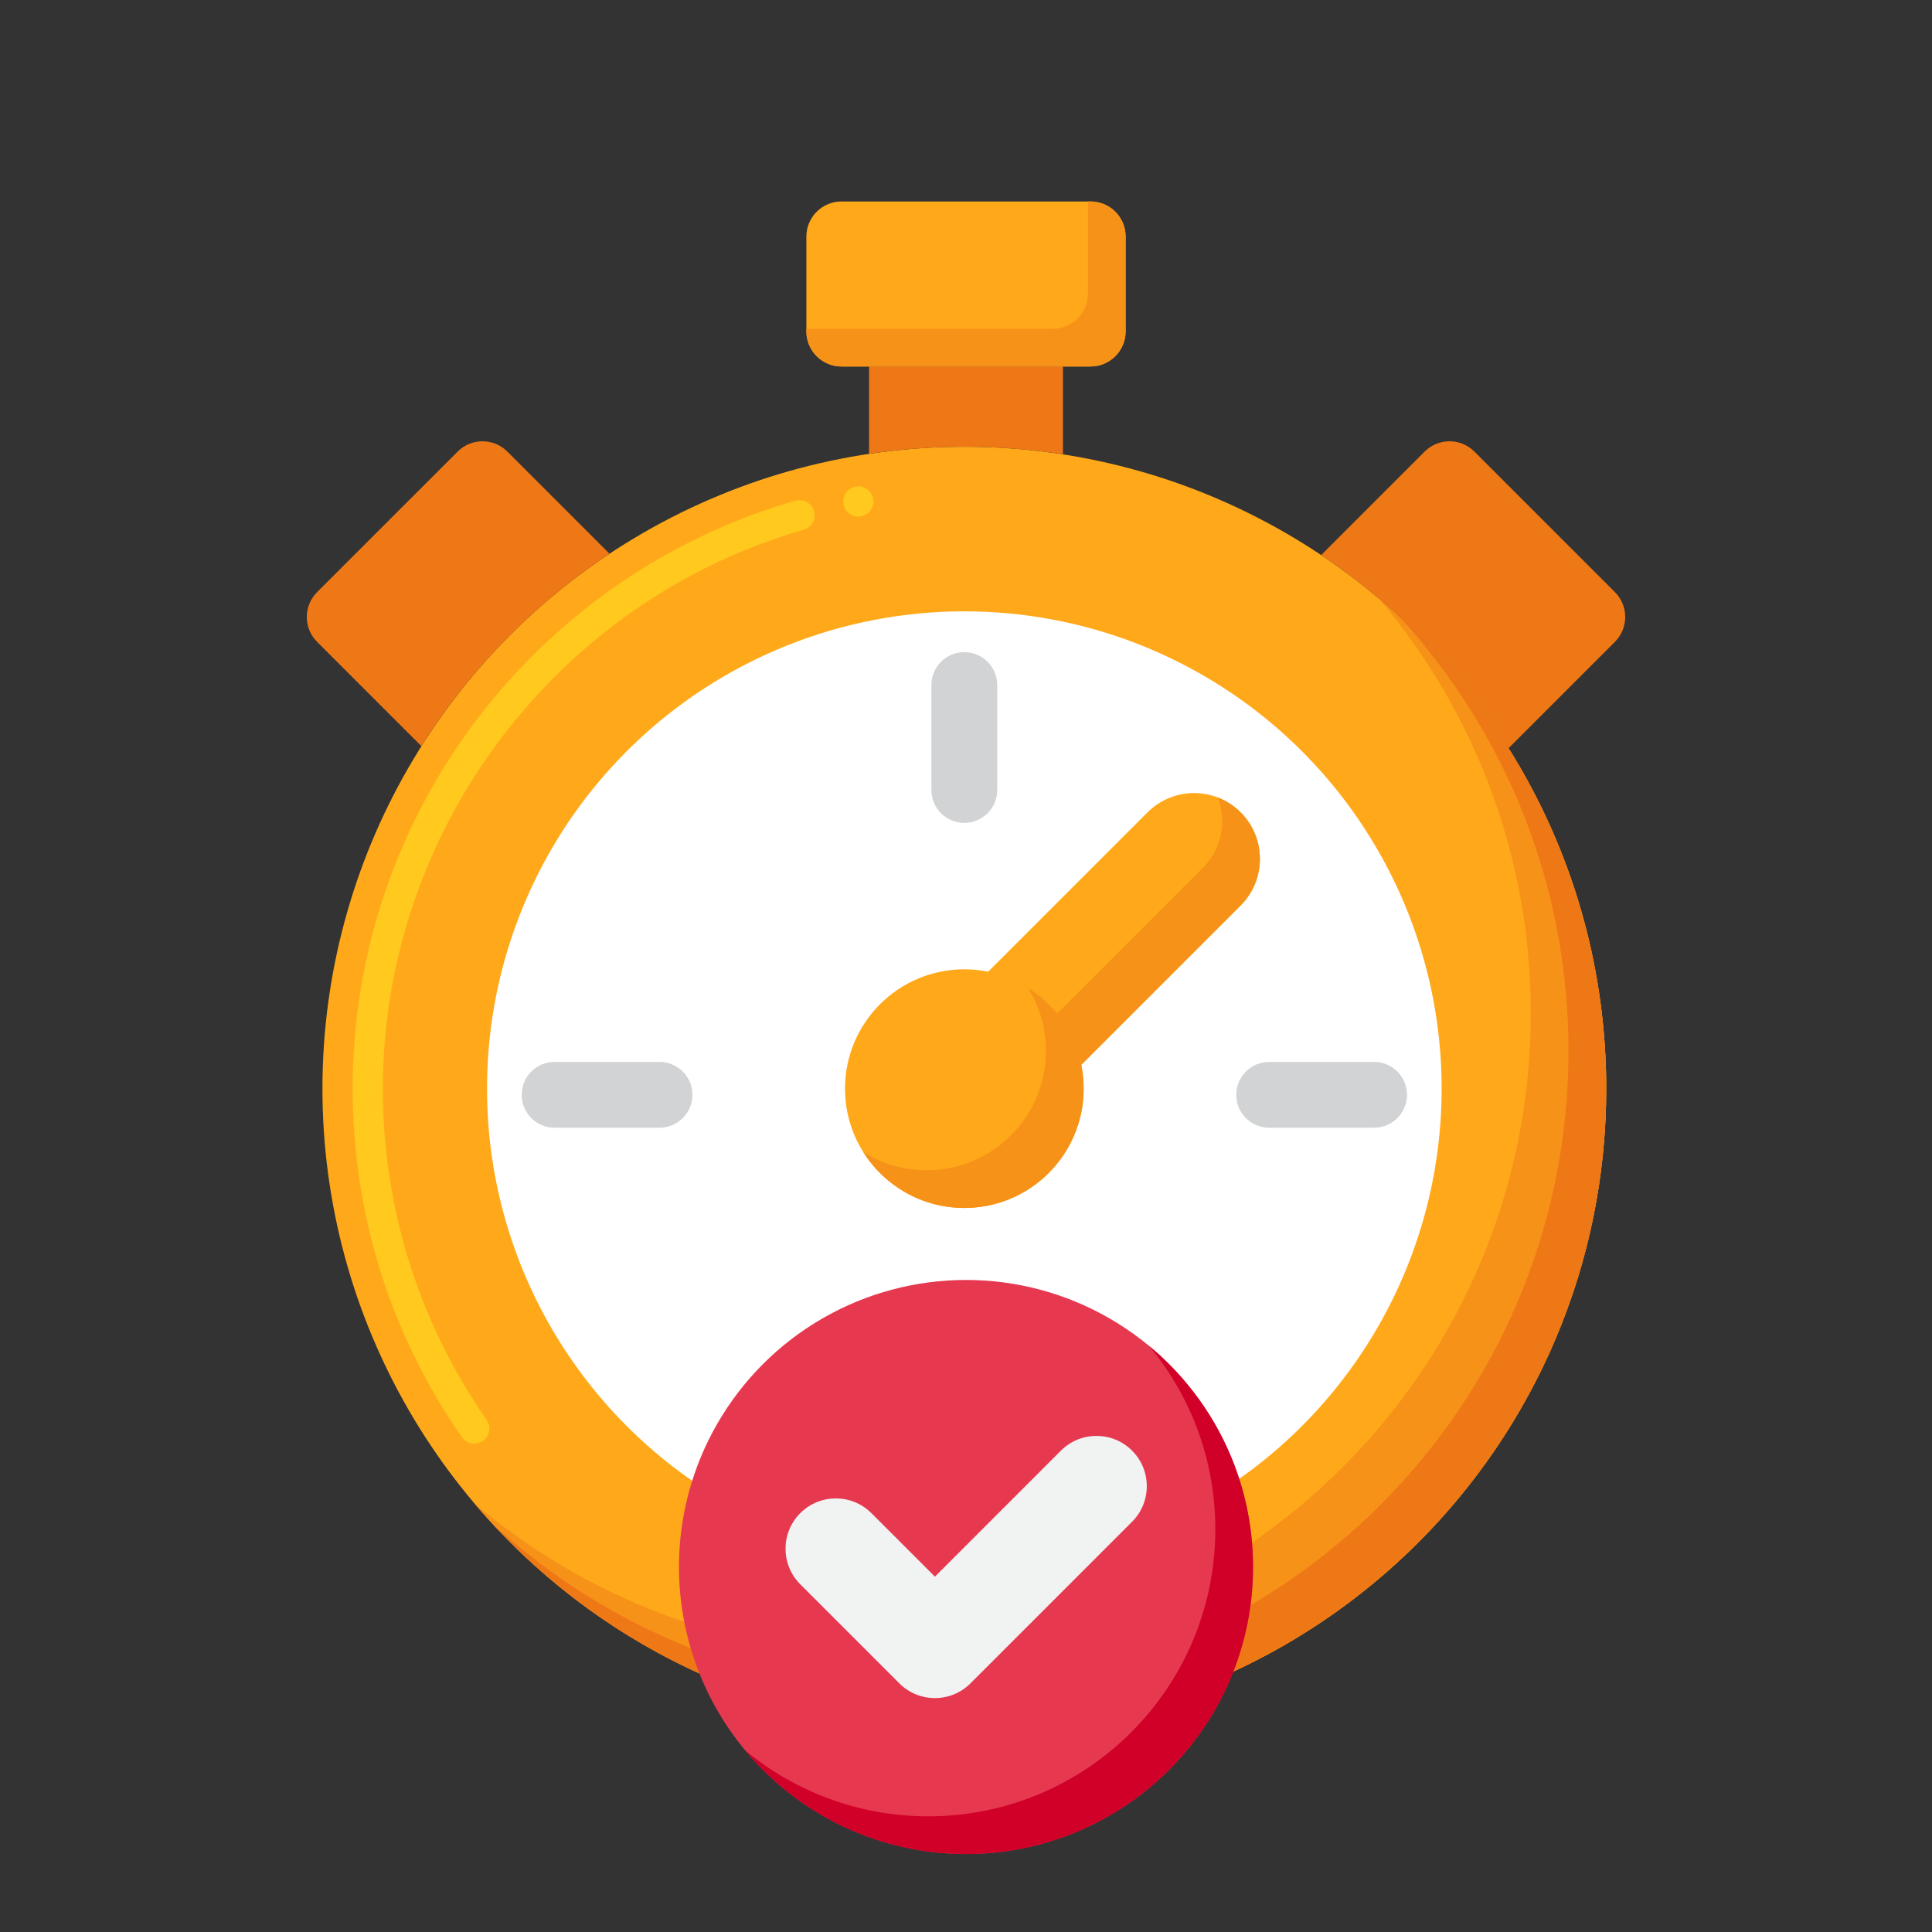
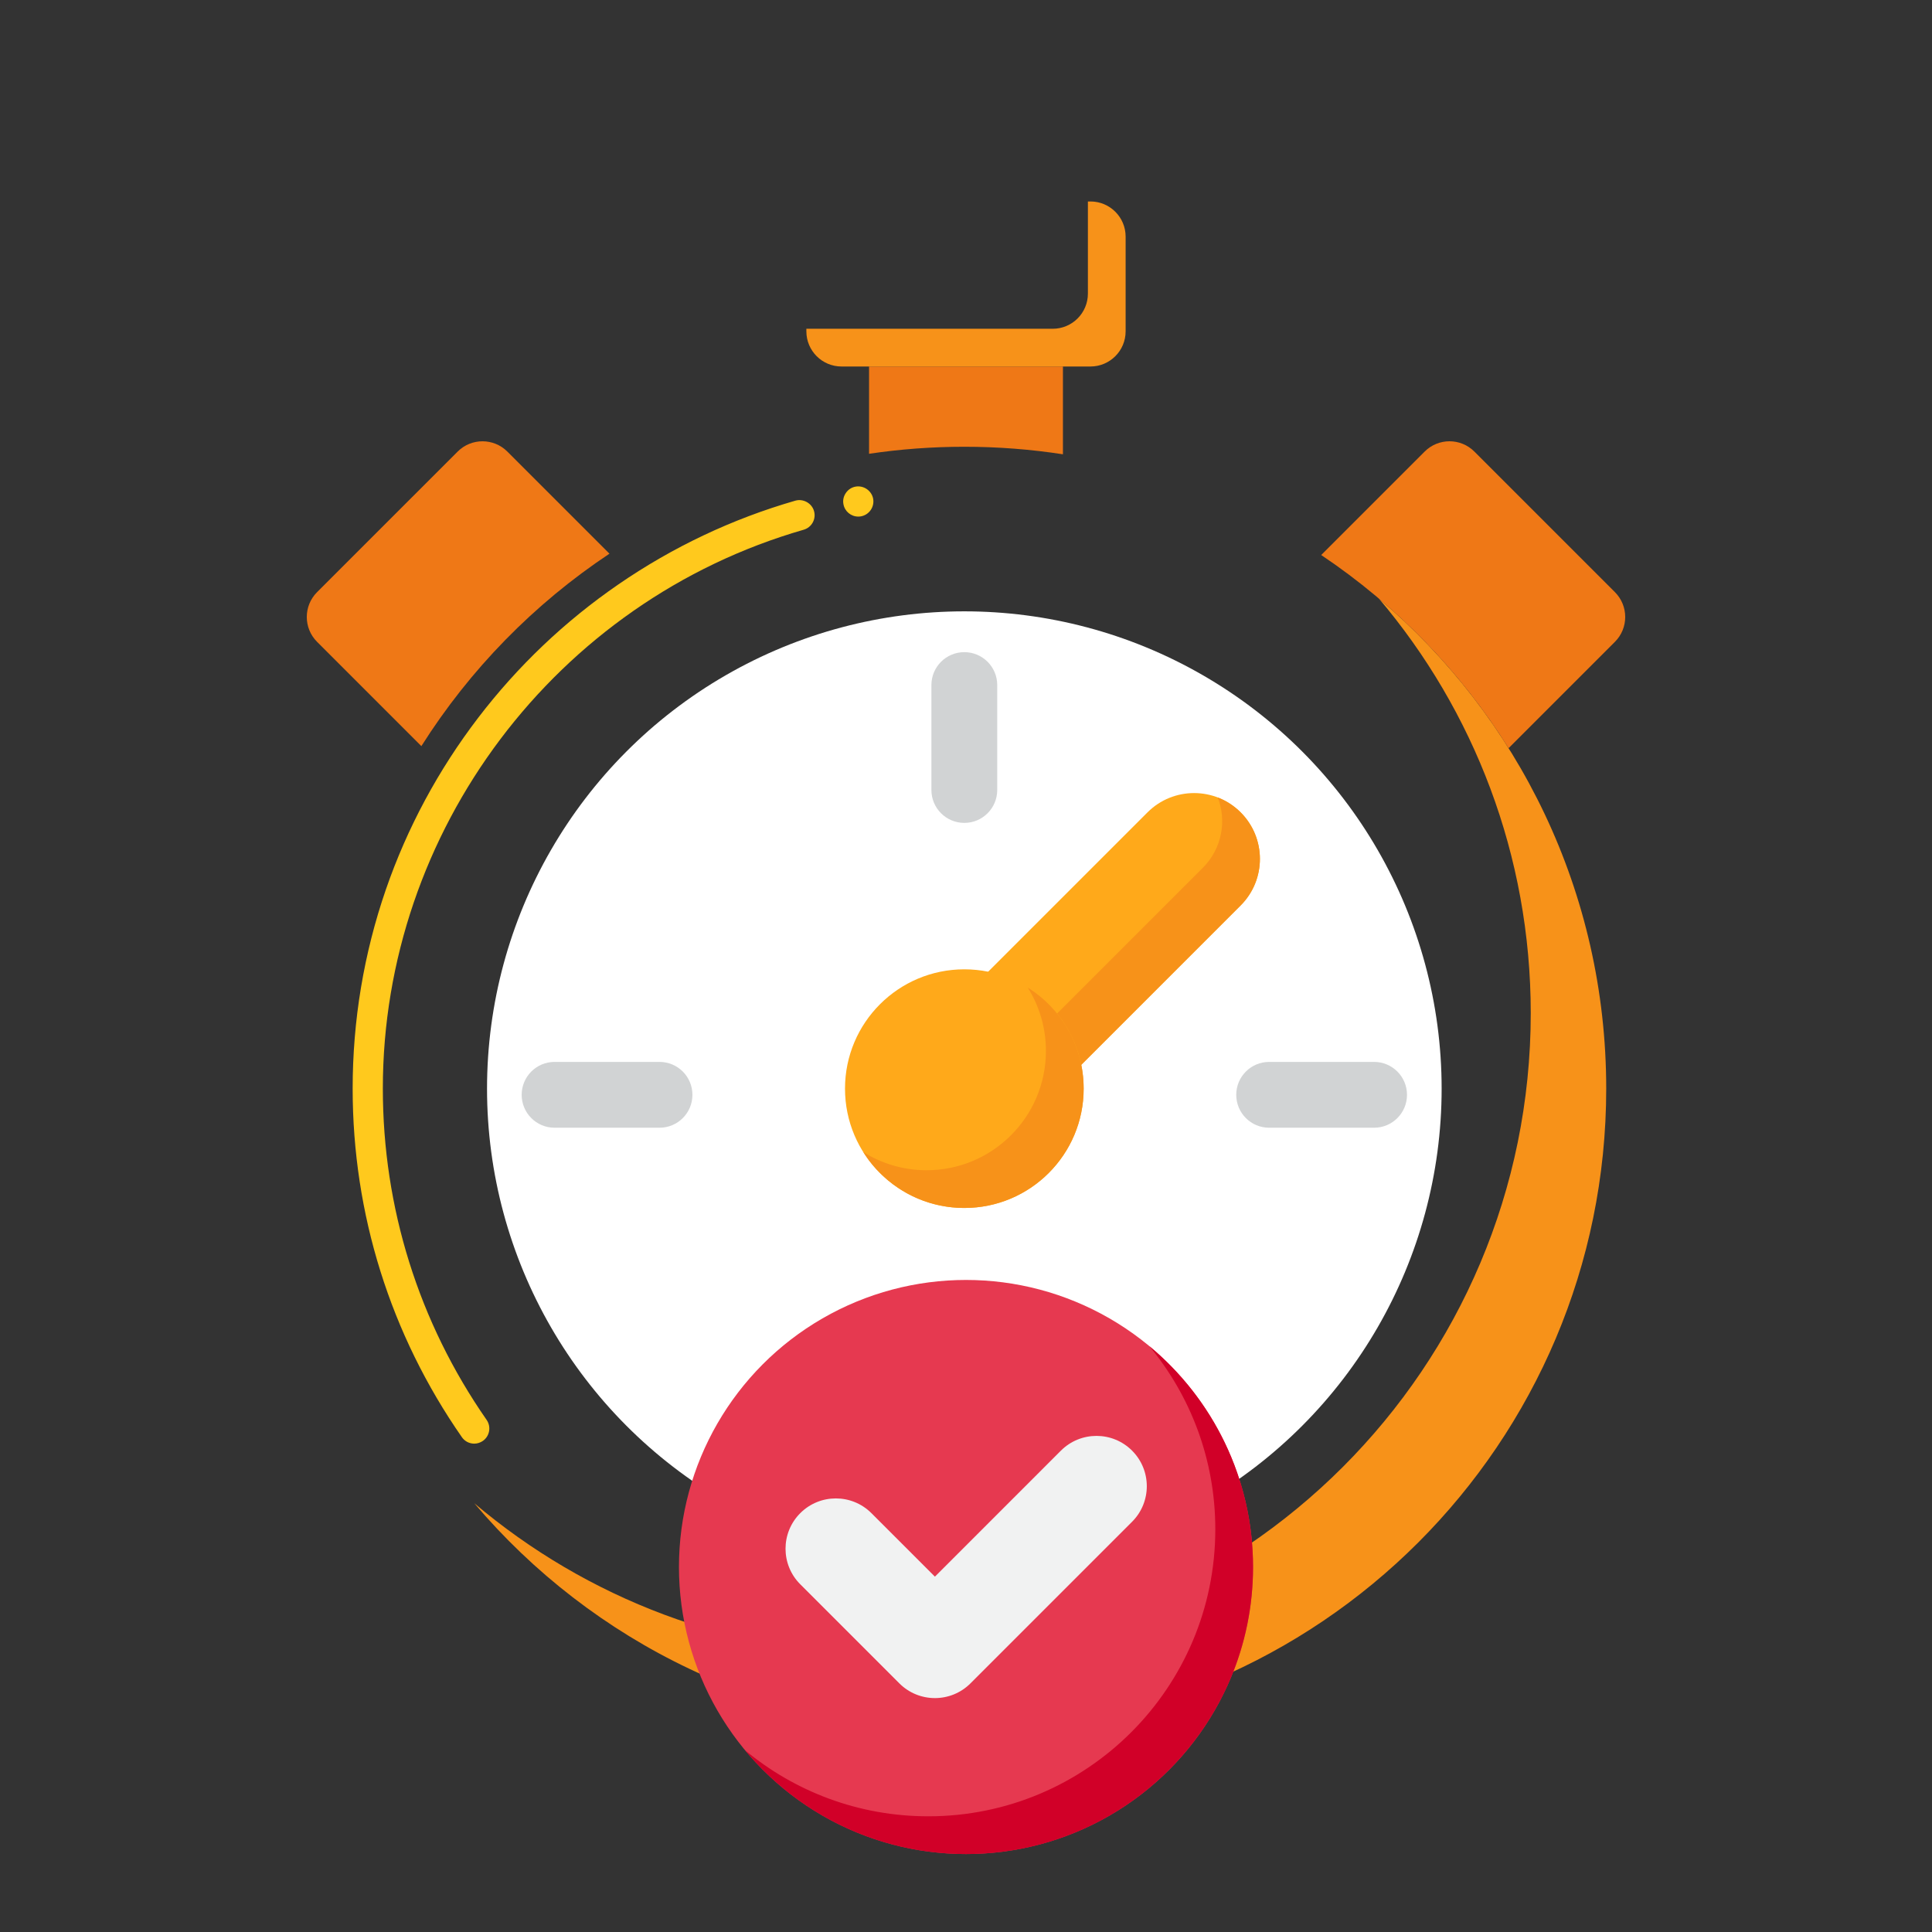
<svg xmlns="http://www.w3.org/2000/svg" id="Layer_1" height="512" viewBox="0 0 256 256" width="512">
  <rect x="0" y="0" width="256" height="256" fill="#333333" stroke="none" />
  <g>
    <g>
      <g>
        <g>
-           <circle cx="127.779" cy="144.251" fill="#ffa91a" r="85.053" />
-         </g>
+           </g>
        <g>
          <g>
            <path d="m62.84 191.29c-.66 0-1.271-.32-1.64-.86-9.471-13.61-14.471-29.58-14.471-46.18 0-9.03 1.48-17.91 4.4-26.38 2.83-8.19 6.95-15.85 12.24-22.77 5.231-6.84 11.481-12.79 18.581-17.67 7.199-4.95 15.08-8.68 23.439-11.09 1.04-.3 2.18.34 2.47 1.37.311 1.06-.3 2.17-1.359 2.48-32.84 9.45-55.78 39.9-55.771 74.06 0 15.77 4.75 30.95 13.75 43.89.63.91.41 2.16-.5 2.79-.339.23-.729.36-1.139.36zm50.889-122.84c-.97 0-1.8-.69-1.97-1.65-.1-.52.021-1.05.33-1.49.3-.44.76-.74 1.28-.83 1.08-.19 2.13.54 2.33 1.61.189 1.09-.53 2.13-1.62 2.33-.119.02-.229.03-.35.03z" fill="#ffc91d" />
          </g>
        </g>
        <g>
          <path d="m182.714 79.316c12.55 14.82 20.118 33.994 20.118 54.935 0 46.974-38.08 85.053-85.053 85.053-20.941 0-40.115-7.568-54.935-20.119 15.602 18.423 38.902 30.119 64.935 30.119 46.973 0 85.053-38.08 85.053-85.053 0-26.033-11.695-49.334-30.118-64.935z" fill="#f79219" />
        </g>
        <g>
-           <path d="m185.369 81.661c13.946 15.149 22.463 35.375 22.463 57.59 0 46.974-38.08 85.053-85.053 85.053-22.215 0-42.44-8.517-57.59-22.463 15.543 16.884 37.831 27.463 62.59 27.463 46.973 0 85.053-38.08 85.053-85.053 0-24.759-10.579-47.047-27.463-62.59z" fill="#ef7816" />
-         </g>
+           </g>
        <g>
          <path d="m80.757 73.367-13.529-13.529c-1.82-1.82-4.77-1.82-6.589 0l-18.623 18.622c-1.82 1.82-1.82 4.77 0 6.589l13.817 13.817c6.419-10.153 14.929-18.855 24.924-25.499z" fill="#ef7816" />
        </g>
        <g>
          <path d="m213.984 78.46-18.622-18.623c-1.82-1.82-4.77-1.82-6.59 0l-13.706 13.706c9.969 6.681 18.448 15.414 24.83 25.594l14.088-14.089c1.82-1.818 1.82-4.768 0-6.588z" fill="#ef7816" />
        </g>
        <g>
          <path d="m127.779 59.198c4.443 0 8.807.341 13.066.998v-11.633h-25.691v11.566c4.12-.613 8.335-.931 12.625-.931z" fill="#ef7816" />
        </g>
        <g>
          <circle cx="127.779" cy="144.251" fill="#fff" r="63.245" />
        </g>
        <g>
          <g>
            <path d="m127.777 109.038c-2.409 0-4.361-1.952-4.361-4.361v-13.903c0-2.409 1.952-4.361 4.361-4.361s4.361 1.952 4.361 4.361v13.903c0 2.409-1.952 4.361-4.361 4.361z" fill="#d1d3d4" />
          </g>
        </g>
        <g>
          <path d="m127.777 203.723c-2.409 0-4.361-1.952-4.361-4.361v-13.903c0-2.409 1.952-4.361 4.361-4.361s4.361 1.952 4.361 4.361v13.903c0 2.41-1.952 4.361-4.361 4.361z" fill="#d1d3d4" />
        </g>
        <g>
          <g>
            <g>
              <g>
                <path d="m182.074 149.43h-13.905c-2.409 0-4.361-1.952-4.361-4.361s1.952-4.361 4.361-4.361h13.905c2.409 0 4.361 1.952 4.361 4.361 0 2.41-1.952 4.361-4.361 4.361z" fill="#d1d3d4" />
              </g>
            </g>
          </g>
          <g>
            <g>
              <path d="m87.389 149.43h-13.905c-2.409 0-4.361-1.952-4.361-4.361s1.952-4.361 4.361-4.361h13.905c2.409 0 4.361 1.952 4.361 4.361 0 2.41-1.952 4.361-4.361 4.361z" fill="#d1d3d4" />
            </g>
          </g>
        </g>
        <g>
          <g>
            <g>
              <path d="m127.781 152.974c-2.231 0-4.466-.852-6.169-2.555-3.406-3.406-3.406-8.931 0-12.338l30.441-30.441c3.406-3.406 8.931-3.406 12.338 0 3.406 3.406 3.406 8.931 0 12.338l-30.441 30.441c-1.704 1.704-3.938 2.555-6.169 2.555z" fill="#ffa91a" />
            </g>
          </g>
        </g>
        <g>
          <path d="m164.39 107.641c-.89-.89-1.925-1.547-3.028-1.972 1.202 3.121.545 6.793-1.972 9.309l-30.441 30.441c-1.703 1.703-3.938 2.555-6.169 2.555-1.066 0-2.132-.195-3.141-.583.425 1.104 1.082 2.138 1.972 3.029 1.703 1.703 3.938 2.555 6.169 2.555s4.466-.852 6.169-2.555l30.441-30.441c3.407-3.407 3.407-8.931 0-12.338z" fill="#f79219" />
        </g>
        <g>
          <g>
            <circle cx="127.779" cy="144.251" fill="#ffa91a" r="15.811" />
          </g>
        </g>
        <g>
          <path d="m136.178 130.852c1.529 2.434 2.413 5.313 2.413 8.398 0 8.732-7.079 15.811-15.811 15.811-3.086 0-5.965-.884-8.398-2.413 2.797 4.453 7.752 7.413 13.398 7.413 8.732 0 15.811-7.079 15.811-15.811-.001-5.646-2.961-10.601-7.413-13.398z" fill="#f79219" />
        </g>
      </g>
      <g>
-         <path d="m144.492 26.696h-32.984c-2.573 0-4.659 2.086-4.659 4.659v12.547c0 2.573 2.086 4.659 4.659 4.659h32.984c2.573 0 4.659-2.086 4.659-4.659v-12.546c.001-2.574-2.085-4.66-4.659-4.66z" fill="#ffa91a" />
-       </g>
+         </g>
      <g>
        <path d="m144.492 26.696h-.34v12.207c0 2.573-2.086 4.66-4.66 4.66h-32.644v.34c0 2.573 2.086 4.66 4.659 4.66h32.984c2.573 0 4.66-2.086 4.66-4.66v-12.547c.001-2.574-2.085-4.66-4.659-4.66z" fill="#f79219" />
      </g>
    </g>
    <g>
      <g>
        <circle cx="128" cy="207.635" fill="#e63950" r="38.035" />
      </g>
      <g>
        <path d="m152.279 178.356c5.468 6.587 8.756 15.049 8.756 24.279 0 21.006-17.029 38.035-38.035 38.035-9.23 0-17.692-3.288-24.279-8.756 6.977 8.404 17.503 13.756 29.279 13.756 21.006 0 38.035-17.029 38.035-38.035 0-11.776-5.352-22.302-13.756-29.279z" fill="#d10028" />
      </g>
      <g>
        <g>
          <path d="m123.881 225.006c-1.706 0-3.412-.651-4.714-1.952l-13.127-13.127c-2.603-2.604-2.603-6.824 0-9.427 2.604-2.602 6.824-2.602 9.427 0l8.414 8.414 16.697-16.698c2.604-2.602 6.824-2.602 9.427 0 2.603 2.604 2.603 6.824 0 9.427l-21.411 21.411c-1.302 1.301-3.007 1.952-4.713 1.952z" fill="#f1f2f2" />
        </g>
      </g>
    </g>
  </g>
</svg>